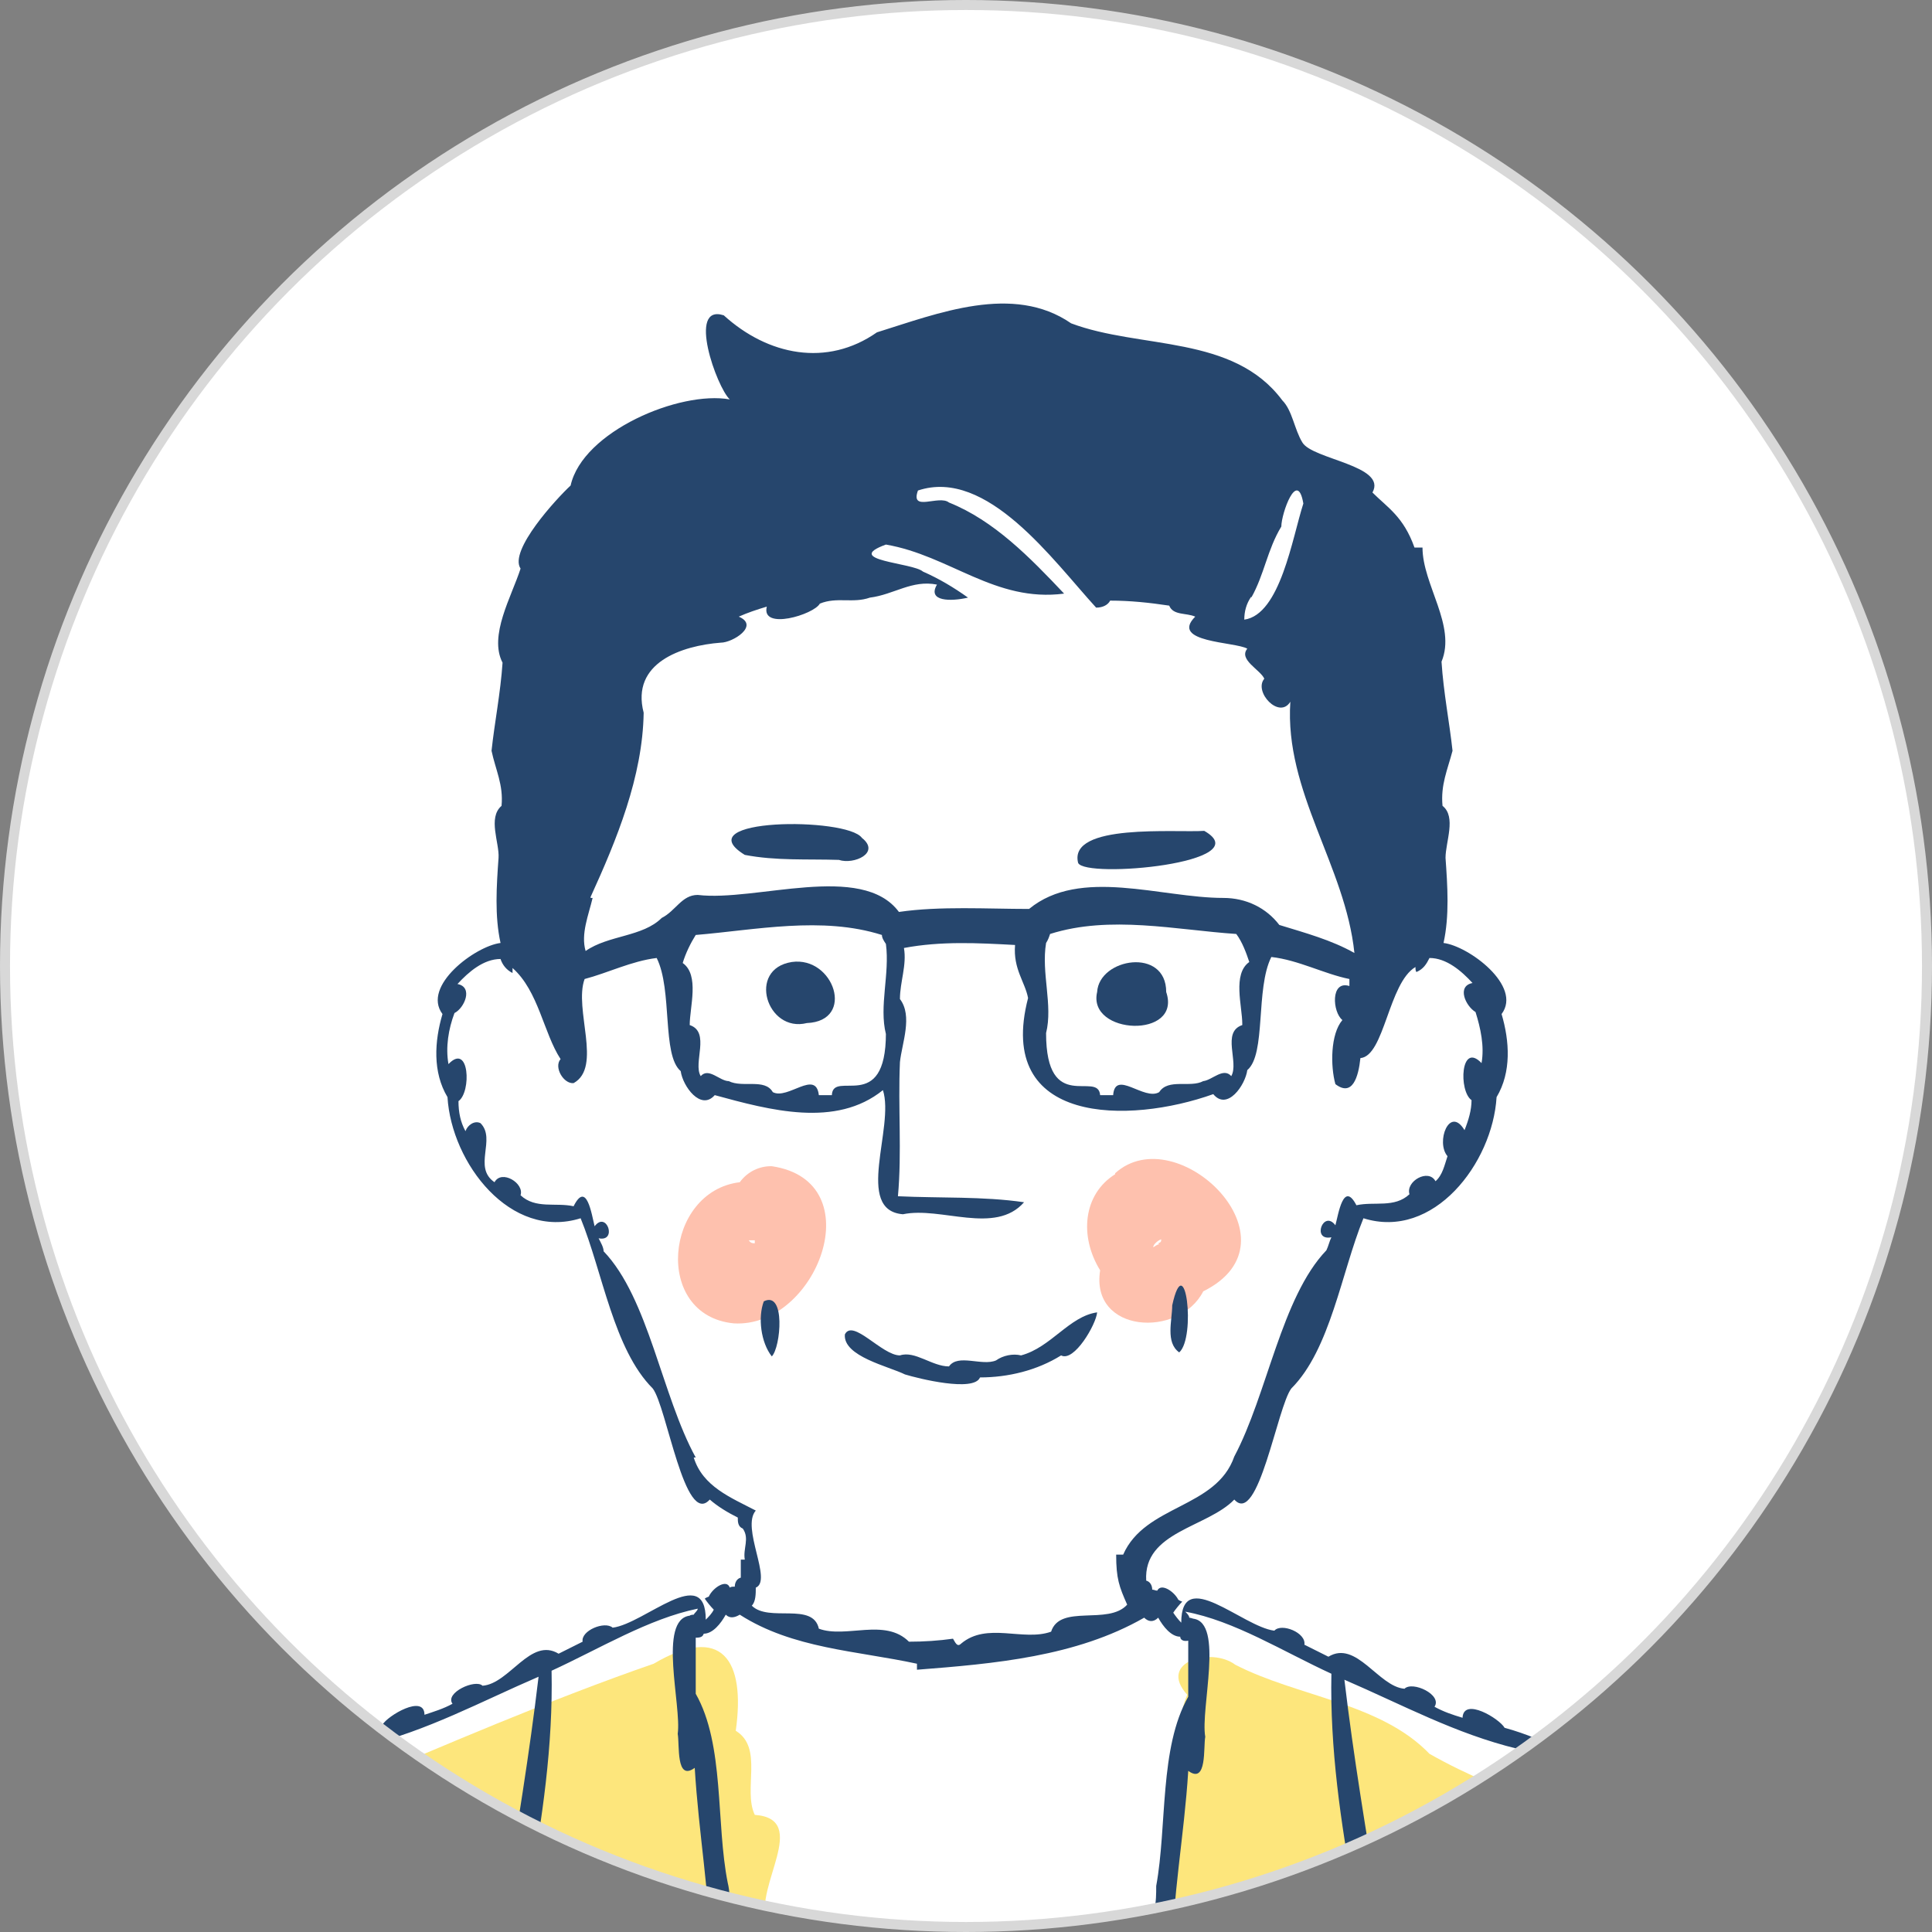
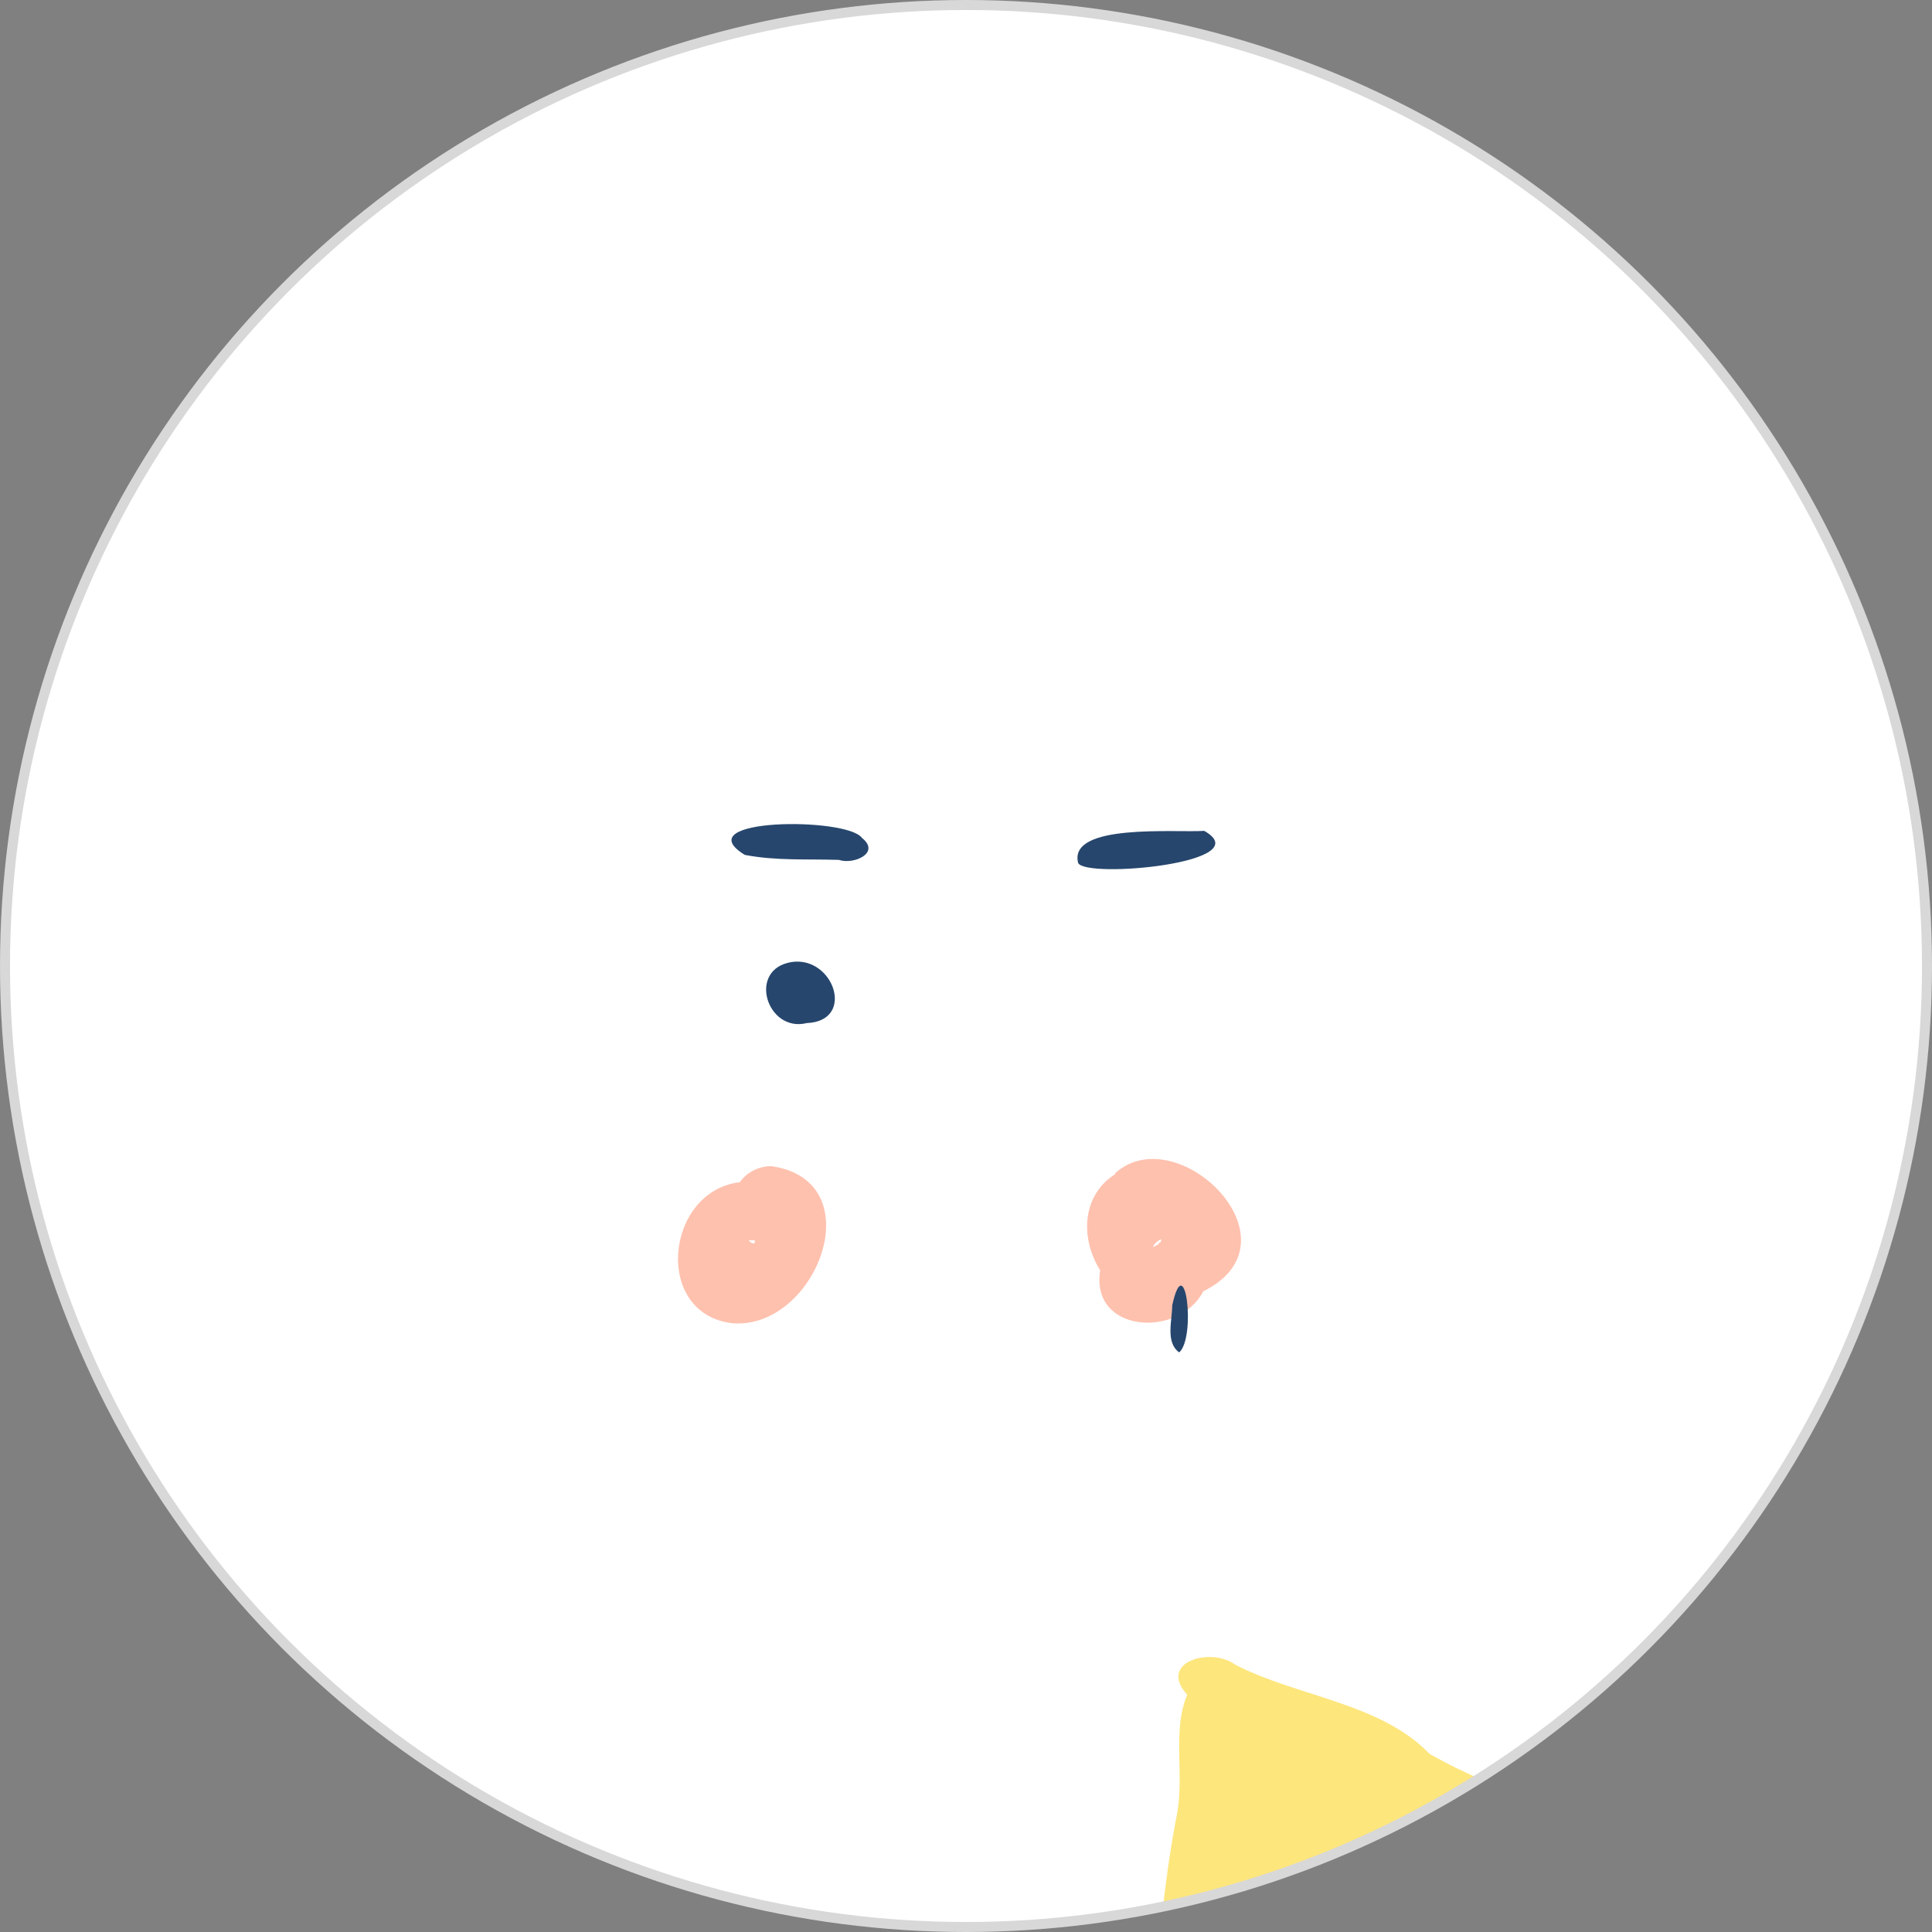
<svg xmlns="http://www.w3.org/2000/svg" id="_レイヤー_2" data-name="レイヤー 2" viewBox="0 0 193 193">
  <rect x="0" y="0" width="193" height="193" fill="#808080" stroke="none" />
  <defs>
    <style>
      .cls-1 {
        clip-path: url(#clippath);
      }

      .cls-2, .cls-3, .cls-4, .cls-5, .cls-6 {
        stroke-width: 0px;
      }

      .cls-2, .cls-7 {
        fill: none;
      }

      .cls-3 {
        fill: #fec1ae;
      }

      .cls-7 {
        stroke: #d8d8d8;
        stroke-miterlimit: 10;
      }

      .cls-4 {
        fill: #26466d;
      }

      .cls-5 {
        fill: #fde67c;
      }

      .cls-6 {
        fill: #fff;
      }
    </style>
    <clipPath id="clippath">
      <circle class="cls-2" cx="96.5" cy="96.5" r="96" />
    </clipPath>
  </defs>
  <g id="_レイヤー_2-2" data-name=" レイヤー 2">
    <g id="txt">
      <g>
        <circle class="cls-6" cx="96.5" cy="96.5" r="96" />
        <g class="cls-1">
          <g>
            <path class="cls-6" d="M199.8,276.5c-.2-.3-.5-25.4-.9-25.6-1-2.8,1.5-7.5-1.4-9.3-.9-3.9,2-8.6-.4-11.9-.3-4.7-1-9.3-2.8-13.7,2.5-3.5-3.2-8.7-4.7-12.6-2.2-4.8-5.5-8.5-9.6-11.4-.9-2.2-1.9-4.3-2.8-6.3,4.2,2-2.6-5.8-4.2-3.8-2.8-.2-10.1-6.6-11.3-4.1-4.1-1.7-7.6-4-12-5.2-.5-.9-4.1-3.1-4.2-1-1-.3-1.9-.6-2.8-1.1.8-1.2-2.2-2.6-3-1.8-2.6-.2-4.8-4.9-7.6-3.2-.8-.4-1.6-.8-2.4-1.2.2-1.2-2.3-2.2-3-1.4-3.2-.4-9.3-6.5-9.3-.8-.3-.3-.6-.7-.8-1,.2-.3.6-.8.9-1.1,0,0-.3-.1-.4-.2-.4-.8-1.7-1.7-2.1-.9-.2,0-.3-.1-.5-.1,0-.4-.2-.8-.6-.9-.3-4.9,6.1-5.3,8.8-8.1,2.4,2.7,4.3-9.3,5.7-11.1,3.9-3.9,5-11.6,7.2-17,7,2.2,12.9-5.5,13.3-12.1,1.5-2.5,1.3-5.6.5-8.3,2.1-2.8-3.3-6.8-5.8-7.1.6-2.7.4-5.7.2-8.5,0-1.6,1.1-4.1-.3-5.2-.2-2.1.5-3.6,1-5.5-.3-2.8-.9-5.8-1.1-8.9,1.5-3.6-1.9-7.7-1.9-11.4h-.8c-1.1-3.1-2.7-4-4.2-5.5,1.5-2.7-6-3.3-7-5-.8-1.3-1-3.2-2-4.2-4.9-6.6-14.2-5.1-21.1-7.7-5.8-4-13.3-1-19.4.9-5,3.5-10.9,2.3-15.3-1.7-3.7-1.2-.7,7.2.6,8.4-5-.9-14.7,3.2-15.9,8.6-1.4,1.3-6.2,6.5-5,8.3-.9,2.8-3.2,6.7-1.8,9.4-.2,3-.8,6-1.1,8.8.4,1.9,1.2,3.4,1,5.5-1.4,1.2-.2,3.7-.3,5.2-.2,2.8-.4,5.8.2,8.5-2.5.3-7.9,4.3-5.8,7.1-.8,2.7-1,5.8.5,8.3.4,6.6,6.3,14.3,13.3,12.1,2.2,5.4,3.3,13.1,7.2,17,1.4,1.8,3.2,13.9,5.7,11.1.8.7,1.8,1.3,2.8,1.8,0,.4,0,.9.5,1.1.7,1,0,2,.2,3.1h-.4c0,.6,0,1.2,0,1.8-.4.1-.6.5-.6.9-.2,0-.4,0-.5.1-.3-.9-1.7,0-2.1.9,0,0-.3.1-.4.2.2.3.6.8.9,1.1-.2.4-.5.7-.8,1,0-5.7-6.1.4-9.3.8-.8-.7-3.2.3-3,1.4-.8.4-1.6.8-2.4,1.2-2.8-1.7-4.9,3-7.6,3.2-.7-.7-3.8.7-3,1.8-.9.5-1.9.8-2.8,1.1,0-2.1-3.7.1-4.2,1-4.4,1.2-7.9,3.4-12,5.2-1.2-2.5-8.5,3.9-11.3,4.1-1.6-1.9-8.4,5.8-4.2,3.8-3.4,7.5-7.9,16.7-7.7,24.8-2.8,11.6-6.5,24.2-4.8,35.5,0,1.1-.1,2.3-.2,3.4-1.1.3-1.3,26.1-1.2,27.5h203.5ZM-.4,230.1c.3-1.5.7-3,1.1-4.6-.5,2.1-.2,4.8-1.4,6.5v-.2c0-.6.3-1.2.4-1.8h-.1Z" />
            <g>
-               <path class="cls-5" d="M5.7,250.2c0,.5-.1,25.8-.2,26.3h74.8c.3-1.8.4-28.3-1.6-29.1-.7-3.3,4.7-9-.6-9.9h0c0-2.8,3.4-6.3.6-8.5-.3-2.6,2.8-7.6-.9-8.9-.5-3.4,3.7-7.9.5-10.4,0-2.1,1.8-5-1-6.1,0-2.2,0-4.4.8-6.5,1.8-1.6,1.4-5.3-1.5-5.2h0c-1.3-3.4,4.4-10.2-1.2-10.6q-3.7-.3,0,0c5.6.4,0,0,0,0-1.2-2.5.9-6.7-1.9-8.4,1-7.1-1.4-10.7-8.2-6.7-10.4,3.6-21,8.2-31.2,12.5h0c-2.7-.2-7.6.9-8.1,3.6-3.2,1.8-9.3-.7-10.4,3.8-.9,2.9-2.8,6.9-1.2,9.9-.3,1.3-.5,2.7-1,3.8-2.2,1.5-1.4,4.6-1.8,6.8-3.4.1-3.4,5.5-1.3,7.2,0,1.4,0,2.3-.1,3.7-5.5.7-1.6,7.6-2.7,11-2.7,1.1-3.4,8.6-.3,9.9,0,.5-.1,1-.2,1.6-3.7,0-3.5,8.6-1.2,10.2h-.1Z" />
              <path class="cls-5" d="M199.8,276.5c-.2-.3-.5-25.4-.9-25.6-1-2.8,1.5-7.5-1.4-9.3-.9-3.9,2-8.6-.4-11.9-.3-4.7-1-9.3-2.8-13.7,2.5-3.5-3.2-8.7-4.7-12.6-7.9-17.7-31.5-19.5-46.8-28.2-4.9-5.1-13.2-5.7-19.4-8.9-2.4-1.8-7.8-.3-4.8,3-1.5,3.5-.3,7.9-1,11.8-4.5,22.8-3.9,71.8-3.3,95.4h85.6-.1Z" />
              <path class="cls-3" d="M77,116.5c-1.1,0-2.3.5-3.1,1.6-7.5.9-8.7,13.3-.6,14.1,8.3.5,13.9-14.2,3.8-15.7h-.1ZM75.4,124.2c-.2,0-.4,0-.6-.3h0c.2,0,.4,0,.6,0h0v.2Z" />
              <path class="cls-3" d="M111.4,117.3c-3.2,2-3.6,6.2-1.5,9.6-1,6.3,7.9,6.8,10.3,2.1,10.1-5-2.6-17.4-8.8-11.8h0ZM115.8,124.3c-.2,0-.4.2-.6.3h0c0-.3.5-.7.8-.8h0c0,.2,0,.3-.3.4h0Z" />
            </g>
            <g>
              <path class="cls-4" d="M79.1,96.1c-4.5.7-2.5,7.1,1.5,6.1,4.9-.2,2.7-6.7-1.5-6.1Z" />
-               <path class="cls-4" d="M116.5,99.1c0-4.5-6.7-3.4-6.9,0-1,4.3,8.5,4.7,6.9,0Z" />
-               <path class="cls-4" d="M-.4,276.5c.8-9.7,1.2-44.3,2.8-53.9.3-1.9,3.6-8,.6-8.1.3-4,3.9-8.5,3.3-11.9-.7-.8-.3-2,.1-3.3,1.3-.9,3.2-6,2.5-7.5,1.6-6.9,6.9-9.6,12.8-11.9,5.2.1,9.8-4.1,14.8-5.5,6.2-1.5,11.5-4.4,17.3-6.9-1.8,15.3-5.1,30.6-6.6,46,.4.7,1.4.4,1.5-.3,4.5,3.3,8.4,7.5,12.5,11.1-3.5,4.4-8.7,8.4-10.7,13.7.2,0,.4,0,.6-.1.8,4.7,2.1,34,3.5,38.5h1.7c-.8-2.6-1.5-30-2.3-32.6-4.4-8.7,5.3-13.3,9.2-19.7-4.3-4.2-9.1-9.3-14.4-12.6,2-15,6.6-29.7,6.3-44.6,4.8-2.2,9.7-5.2,14.6-6.2,0,.2-.3.4-.4.6,0,0-.3,0-.4.1-3.2.4-.8,9-1.2,11.8.2,1.1-.2,4.8,1.7,3.4.4,6.6,1.5,12.6,1.6,18.9,0,2.5,1.6,4.1,1.4,6.7-4.7-2.2,1,10.4.3,12.6-3.2-1.2.7,7.6,0,9.6-2.1.6-.3,7.8.2,9.4-2.7-.7.6,8.3,0,10-.5,1.5-.8,30.2-.3,32.6h2.3c0-.7,0-26.2,0-26.9h0c0-.8,0-1.6-.2-2.5h0c-.3-5.9,0-11.9-.2-17.9h0v-2.5h0c-.4-6,.3-11.8,0-17.8h0v-2.4h0c0-5.4-.8-10.6-1.6-15.9h0c0-.8,0-1.6-.2-2.4h0c-1.2-6-.3-13.8-3.2-18.9v-5.6c.5,0,.7-.1.8-.4.9,0,1.7-1,2.2-1.9.4.4.9.3,1.4,0,5.3,3.4,11.7,3.6,17.7,4.9v.6c7.7-.6,15.9-1.3,22.7-5.2.4.4.9.5,1.4,0,.5.9,1.3,1.9,2.2,1.9,0,.3.3.5.8.4v5.6c-2.9,5.1-2.1,12.9-3.2,18.9h0c0,.8,0,1.6-.2,2.4h0c-.7,5.3-1.5,10.5-1.6,15.9h0v2.4h0c-.3,6,.5,11.8,0,17.8h0v2.5h0c0,6,0,11.9-.2,17.9h0c0,.8-.2,1.6-.2,2.5h0c0,.6,0,26,0,26.6h2.3c.4-2.5,0-30.8-.4-32.3-.5-1.8,2.8-10.7,0-10,.4-1.6,2.2-8.8.2-9.4-.8-2,3.1-10.8,0-9.6-.7-2.2,5-14.8.3-12.6-.3-2.5,1.2-4.2,1.4-6.7,0-6.3,1.2-12.4,1.6-18.9,1.9,1.4,1.5-2.4,1.7-3.4-.5-2.8,1.9-11.4-1.2-11.8,0,0-.3-.1-.4-.1,0-.2-.2-.4-.4-.6,4.9.9,9.8,4,14.6,6.2-.3,14.9,4.3,29.6,6.3,44.6-5.2,3.3-10,8.4-14.4,12.6,3.9,6.4,13.6,11,9.2,19.7-.7,2.5-1.4,29.8-2.2,32.3h1.7c1.3-4.4,2.6-33.6,3.4-38.2.2,0,.4.1.6.1-2-5.3-7.2-9.3-10.7-13.7,4.2-3.7,8-7.9,12.5-11.1.1.8,1.1,1,1.5.3-1.4-15.3-4.8-30.7-6.6-46,5.8,2.5,11.1,5.4,17.3,6.9,5,1.4,9.6,5.6,14.8,5.5,5.9,2.4,11.2,5,12.8,11.9-.7,1.4,1.2,6.6,2.5,7.5.4,1.3.8,2.5.1,3.3-.6,3.5,3,7.9,3.3,11.9-3,0,.3,6.2.6,8.1,1.4,9.6,2.5,43.9,3.4,53.6h3.6c-.3-1.3-.8-27.1-1.7-27.8-.1-.9-.3-1.8-.4-2.6,1.7-2.5-.8-7.1-.9-10.2.5,0,1.1.1,1.6.2-2-8.5-3.4-17.2-5.8-25.6.2-8.1-4.3-17.3-7.7-24.8,4.2,2-2.6-5.8-4.2-3.8-2.8-.2-10.1-6.6-11.3-4.1-4.1-1.7-7.6-4-12-5.2-.5-.9-4.1-3.1-4.2-1-1-.3-1.9-.6-2.8-1.1.8-1.2-2.2-2.6-3-1.8-2.6-.2-4.8-4.9-7.6-3.2-.8-.4-1.6-.8-2.4-1.2.2-1.2-2.3-2.2-3-1.4-3.2-.4-9.3-6.5-9.3-.8-.3-.3-.6-.7-.8-1,.2-.3.6-.8.9-1.1,0,0-.3-.1-.4-.2-.4-.8-1.7-1.7-2.1-.9-.2,0-.3-.1-.5-.1,0-.4-.2-.8-.6-.9-.3-4.9,6.1-5.3,8.8-8.1,2.4,2.7,4.3-9.3,5.7-11.1,3.9-3.9,5-11.6,7.2-17,7,2.2,12.9-5.5,13.3-12.1,1.5-2.5,1.3-5.6.5-8.3,2.1-2.8-3.3-6.8-5.8-7.1.6-2.7.4-5.7.2-8.5,0-1.6,1.1-4.1-.3-5.2-.2-2.1.5-3.6,1-5.5-.3-2.8-.9-5.8-1.1-8.9,1.5-3.6-1.9-7.7-1.9-11.4h-.8c-1.1-3.1-2.7-4-4.2-5.5,1.5-2.7-6-3.3-7-5-.8-1.3-1-3.2-2-4.2-4.9-6.6-14.2-5.1-21.1-7.7-5.8-4-13.3-1-19.4.9-5,3.5-10.9,2.3-15.3-1.7-3.7-1.2-.7,7.2.6,8.4-5-.9-14.7,3.2-15.9,8.6-1.4,1.3-6.2,6.5-5,8.3-.9,2.8-3.2,6.7-1.8,9.4-.2,3-.8,6-1.1,8.8.4,1.9,1.2,3.4,1,5.5-1.4,1.2-.2,3.7-.3,5.2-.2,2.8-.4,5.8.2,8.5-2.5.3-7.9,4.3-5.8,7.1-.8,2.7-1,5.8.5,8.3.4,6.6,6.3,14.3,13.3,12.1,2.2,5.4,3.3,13.1,7.2,17,1.4,1.8,3.2,13.9,5.7,11.1.8.7,1.8,1.3,2.8,1.8,0,.4,0,.9.5,1.1.7,1,0,2,.2,3.1h-.4c0,.6,0,1.2,0,1.8-.4.1-.6.5-.6.9-.2,0-.4,0-.5.1-.3-.9-1.7,0-2.1.9,0,0-.3.1-.4.2.2.3.6.8.9,1.1-.2.4-.5.7-.8,1,0-5.7-6.1.4-9.3.8-.8-.7-3.2.3-3,1.4-.8.4-1.6.8-2.4,1.2-2.8-1.7-4.9,3-7.6,3.2-.7-.7-3.8.7-3,1.8-.9.5-1.9.8-2.8,1.1,0-2.1-3.7.1-4.2,1-4.4,1.2-7.9,3.4-12,5.2-1.2-2.5-8.5,3.9-11.3,4.1-1.6-1.9-8.4,5.8-4.2,3.8-3.4,7.5-7.9,16.7-7.7,24.8-2.8,11.6-6.5,24.2-4.8,35.5,0,1.1-.1,2.3-.2,3.4-1.1.3-1.3,26.1-1.2,27.5H-.3h-.1ZM187.8,230.5c.2.7.3,1.5.5,2.2-1.3-1.8-1.1-4.5-1.6-6.8.4,1.5.8,3.1,1.1,4.6ZM125,59.7c1.3-2.3,1.6-4.8,3-7.1,0-1.3,1.6-5.8,2.2-2.3h0c-1.1,3.4-2.3,11.1-5.9,11.6,0-.8.2-1.6.7-2.3h0ZM59,89.6c2.6-5.7,5.2-12,5.3-18.4-1.3-5,3.8-6.7,7.7-7,1.2,0,3.9-1.7,1.8-2.6.9-.4,1.8-.7,2.8-1-.6,2.4,4.7.8,5.3-.3,1.7-.7,3.3,0,5-.6,2.4-.3,4.2-1.8,6.7-1.3-1,1.7,1.4,1.7,3.1,1.3-1.4-1-2.9-1.9-4.5-2.6h0c-1-.9-8.1-1.1-3.7-2.7,6.4,1.1,10.9,5.8,17.8,4.9h0c-3.4-3.6-7-7.3-11.5-9.1h0c-1-.8-3.9,1-3.1-1.2,6.9-2.3,13.5,7,17.8,11.7.7,0,1.2-.3,1.4-.7,2,0,3.9.2,5.9.5.4,1,1.7.7,2.6,1.1-2.6,2.6,4,2.5,5.2,3.2-.9,1.1,1.3,2.1,1.7,3-1.1,1.3,1.5,4.1,2.6,2.3-.6,9,5.5,16.4,6.4,25.1-2.3-1.3-4.9-2-7.5-2.8-1.3-1.7-3.3-2.7-5.6-2.7-6.2,0-14.3-3.1-19.4,1.1-4.2,0-8.9-.3-13,.3-3.7-5-14.3-1-20.1-1.7-1.6,0-2.2,1.6-3.6,2.3-1.9,1.9-5.3,1.7-7.6,3.3-.5-1.7.3-3.6.7-5.3h-.2ZM124.1,102.4c-2.1.7-.3,3.7-1.1,5.1-.8-.9-1.9.4-2.8.5-1.3.7-3.5-.3-4.4,1.1-1.5.9-4.4-2.3-4.6.3-.4,0-.9,0-1.3,0-.2-2.5-5.4,2-5.4-6.2.7-2.8-.5-6,0-9h0c.2-.3.3-.6.4-.9,6-1.9,12.6-.4,18.6,0,.6.8,1,1.9,1.3,2.8-1.7,1.2-.7,4.4-.7,6.2v.2ZM88.5,103.2c0,8.2-5.3,3.6-5.4,6.2-.4,0-.9,0-1.3,0-.3-2.6-3.1.5-4.6-.3-.8-1.4-3-.4-4.4-1.1-.9,0-2-1.4-2.8-.5-.8-1.3,1-4.4-1.1-5.1,0-1.8,1-5-.7-6.2.3-1,.8-2,1.3-2.8,6-.5,12.6-1.9,18.6,0,0,.3.2.6.4.9h0c.4,3-.7,6.2,0,9v-.2ZM69.5,145.6c-3.4-6.2-4.7-15.9-9.2-20.6,0-.4-.3-.9-.5-1.3,1.9.4.8-2.8-.4-1.2-.3-1.2-.8-4.6-2.1-2-1.8-.4-3.8.3-5.3-1.1.4-1.2-1.9-2.6-2.6-1.3-2.2-1.5.2-4.3-1.4-5.9-.6-.3-1.3.2-1.5.8-.5-.9-.7-1.9-.7-3,1.3-.9,1.1-5.9-1-3.7-.3-1.7,0-3.5.6-5.1,1-.5,1.9-2.6.3-2.9,1.1-1.2,2.6-2.5,4.3-2.5.2.6.6,1.1,1.2,1.4,0-.2,0-.3,0-.5,2.6,2.3,3.1,6.5,4.8,9.1-.7.8.3,2.5,1.3,2.4,2.9-1.6,0-7.4,1.1-10.4,2.3-.6,4.7-1.8,7.2-2.1,1.6,3.2.5,9.7,2.4,11.3.2,1.5,2,4,3.4,2.4,5.5,1.5,12.1,3.3,16.8-.5,1.2,3.7-2.9,12,2,12.4,3.8-.8,9.2,2.1,12.1-1.2-4.1-.6-8.4-.4-12.6-.6.4-4.4,0-8.9.2-13.4.2-1.9,1.3-4.6,0-6.3,0-1.7.7-3.4.4-5.1,3.7-.7,7.4-.5,11.1-.3-.2,2.4,1,3.7,1.3,5.3-3.3,12.7,10.1,12.6,18.5,9.6,1.4,1.7,3.2-.9,3.4-2.4,1.9-1.6.8-8.1,2.4-11.3,2.7.3,5.3,1.7,7.8,2.2v.7c-1.9-.6-1.7,2.6-.7,3.4-1.2,1.4-1.2,4.6-.7,6.4,1.7,1.3,2.3-.7,2.5-2.6,2.4-.2,2.8-7.5,5.5-9.1,0,.2,0,.4.1.5.7-.3,1-.8,1.3-1.4,1.7,0,3.2,1.3,4.3,2.5-1.6.3-.7,2.3.3,2.9.5,1.6.9,3.4.6,5.1-2.1-2.2-2.3,2.8-1,3.7,0,1-.3,2-.7,3-1.5-2.5-2.9,1.2-1.7,2.6-.3.9-.5,1.9-1.2,2.5-.7-1.3-3,0-2.6,1.3-1.5,1.4-3.5.7-5.3,1.1-1.3-2.5-1.8.9-2.1,2-1.2-1.6-2.4,1.6-.4,1.2-.2.4-.3.9-.5,1.3-4.5,4.7-5.9,14.4-9.2,20.6-1.8,5.2-8.9,4.8-11.1,9.8h-.7c0,2.4.3,3.2,1.1,5-1.9,2.1-6.7-.1-7.6,2.7-2.8,1-6.4-1-9,1.2-.4.4-.6-.2-.8-.5-1.4.2-2.9.3-4.4.3-2.4-2.4-6.3-.3-9-1.3-.6-2.7-5-.6-6.7-2.3.4-.4.4-1.2.4-1.8,1.7-.7-1.5-6,0-7.7-2.5-1.3-5.3-2.4-6.2-5.3h0ZM-.4,230.1c.3-1.5.7-3,1.1-4.6-.5,2.1-.2,4.8-1.4,6.5v-.2c0-.6.3-1.2.4-1.8h-.1Z" />
-               <path class="cls-4" d="M107.7,86.2c.7,1.6,18.2,0,12.6-3.2-2.8.2-13.6-.8-12.6,3.2Z" />
+               <path class="cls-4" d="M107.7,86.2c.7,1.6,18.2,0,12.6-3.2-2.8.2-13.6-.8-12.6,3.2" />
              <path class="cls-4" d="M74.4,85.4c3.1.6,6.2.4,9.4.5,1.5.5,4.2-.7,2.3-2.2-1.5-2.1-17.7-2-11.7,1.7Z" />
-               <path class="cls-4" d="M90.4,137.3c1.3.4,6.9,1.8,7.5.3,2.8,0,5.7-.7,8.1-2.2,1.3.7,3.5-3.1,3.6-4.3-2.8.4-4.6,3.5-7.6,4.3-.8-.2-1.8,0-2.5.5-1.4.6-3.8-.7-4.7.6-1.7,0-3.4-1.6-4.9-1.1-1.8,0-4.7-3.7-5.5-2.1-.2,2.2,4.4,3.2,6,4Z" />
              <path class="cls-4" d="M117.8,135.1c1.7-1.5.6-10.6-.7-4.7,0,1.5-.7,3.7.7,4.7Z" />
-               <path class="cls-4" d="M77.1,135.5c.9-.9,1.4-6.6-.8-5.5-.6,1.6-.3,4.1.8,5.5Z" />
            </g>
          </g>
        </g>
        <circle class="cls-7" cx="96.5" cy="96.5" r="96" />
      </g>
    </g>
  </g>
</svg>